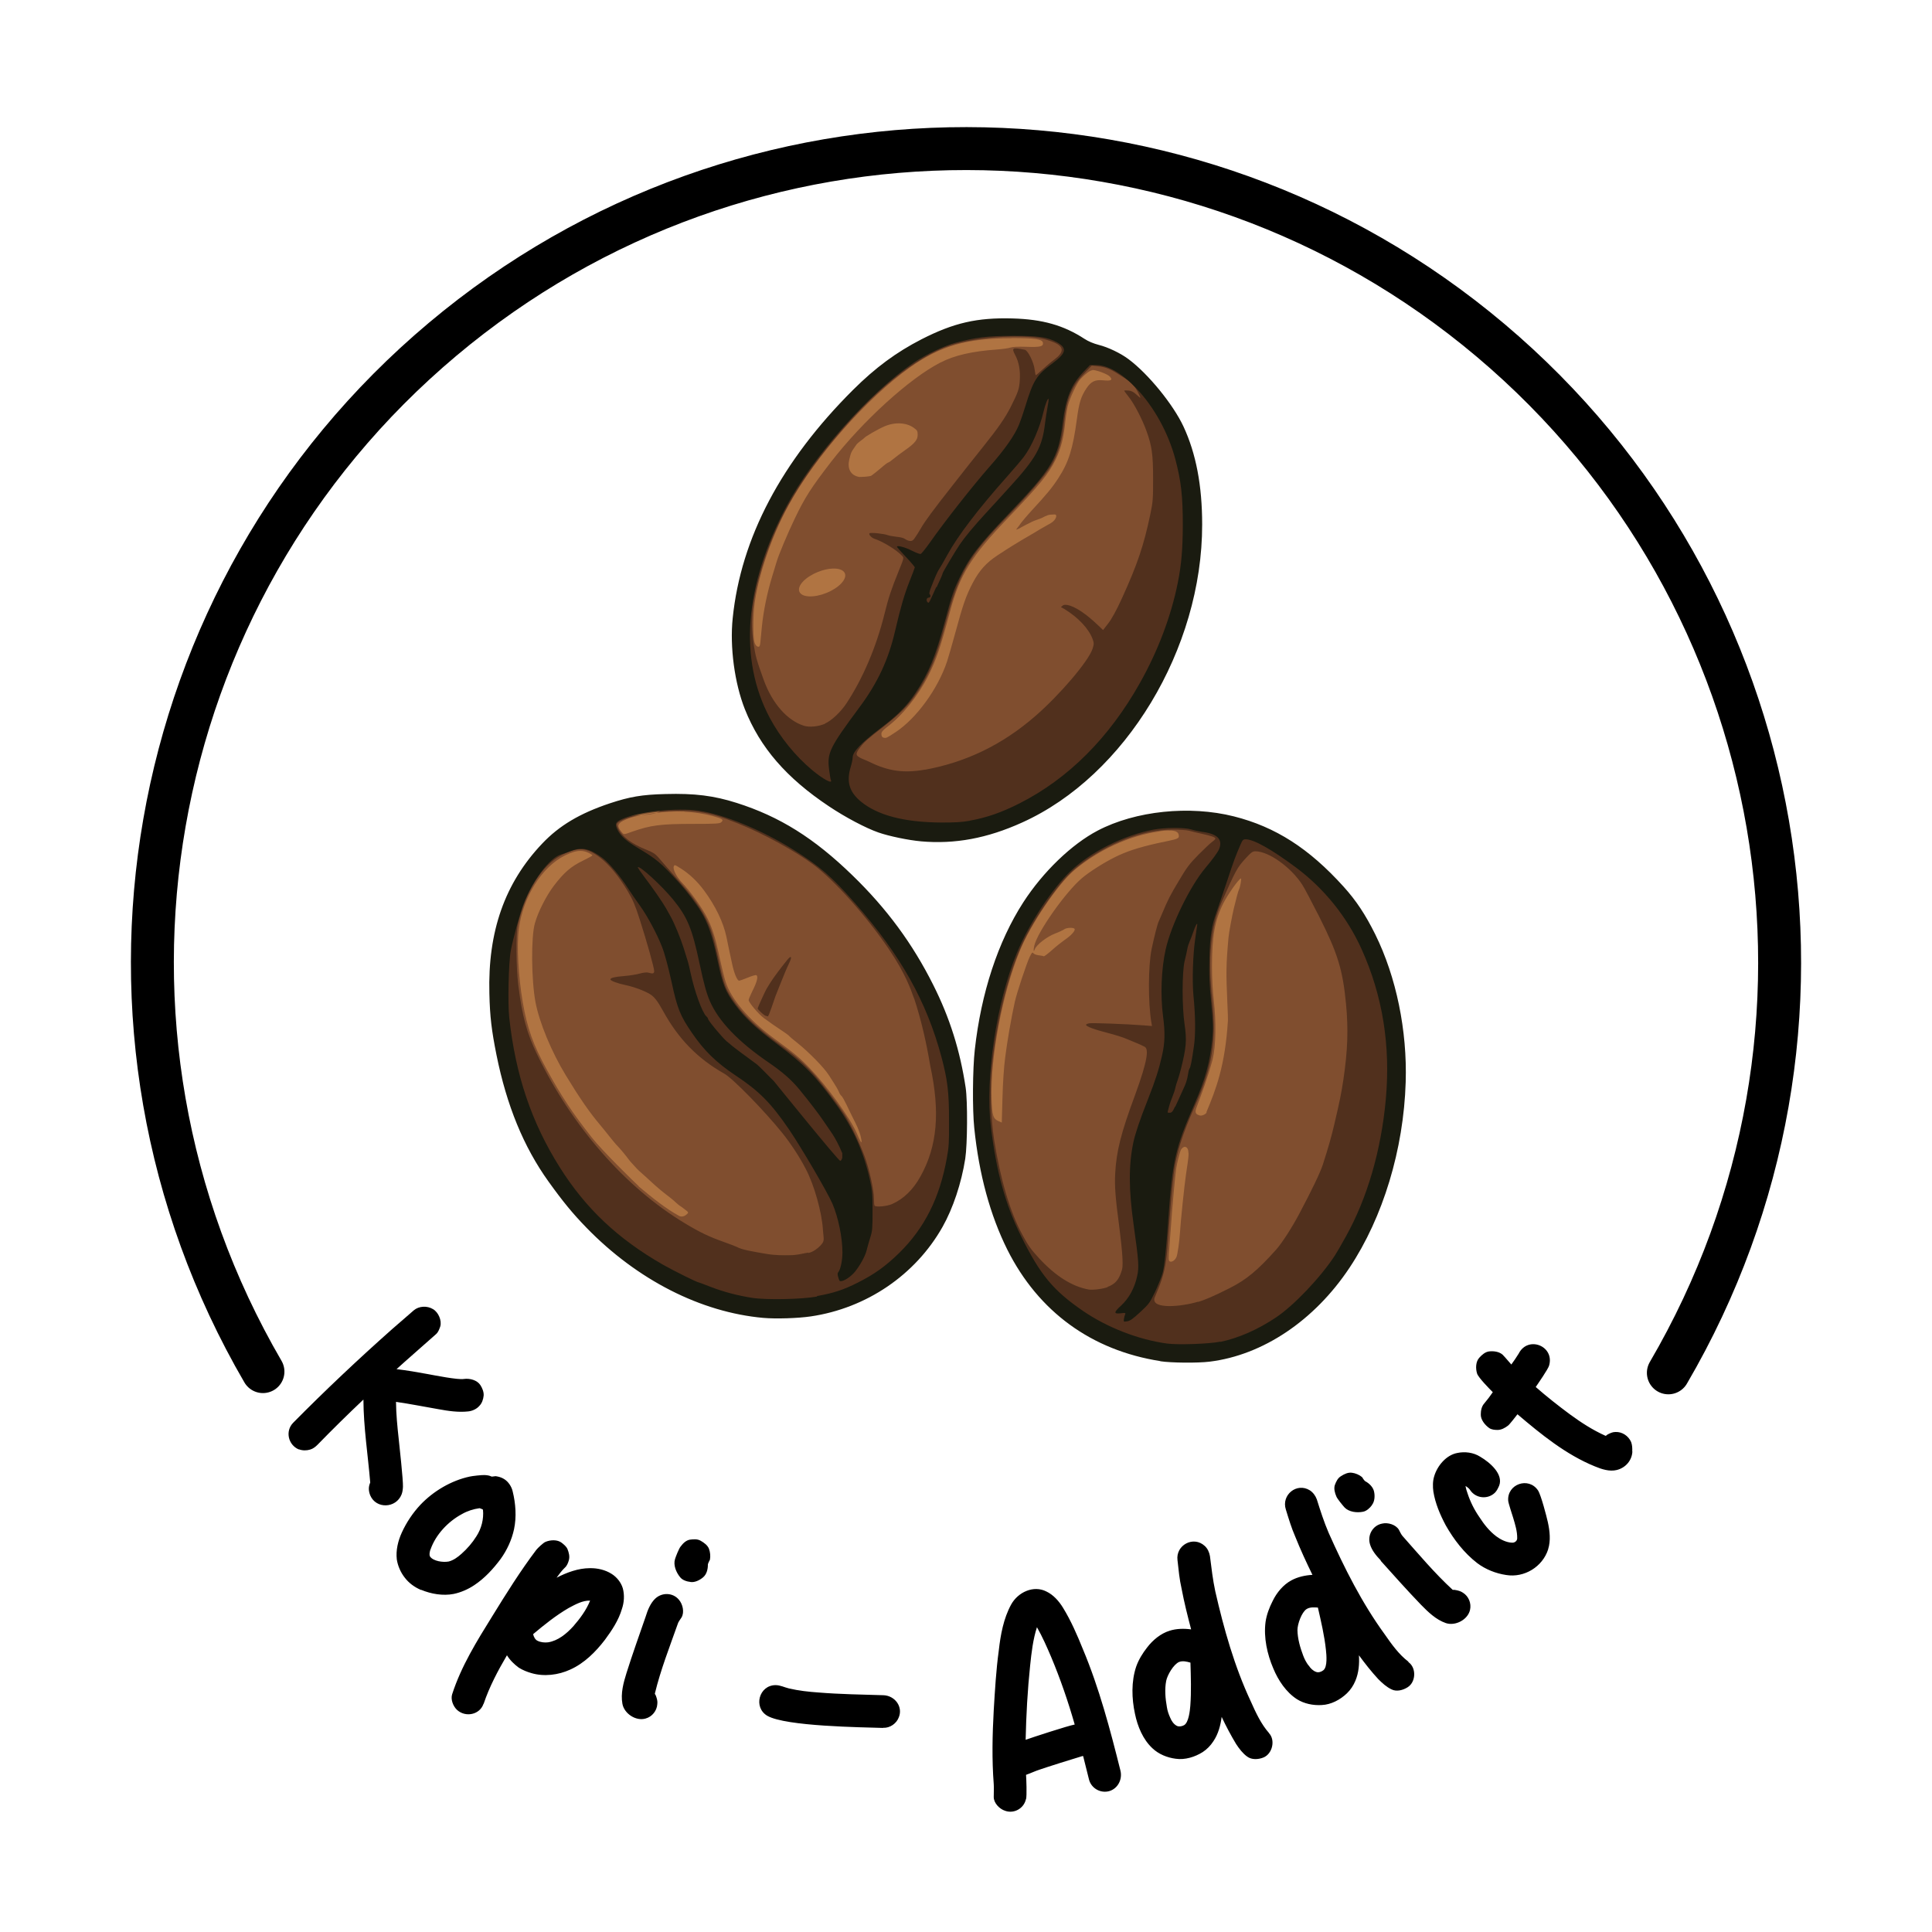
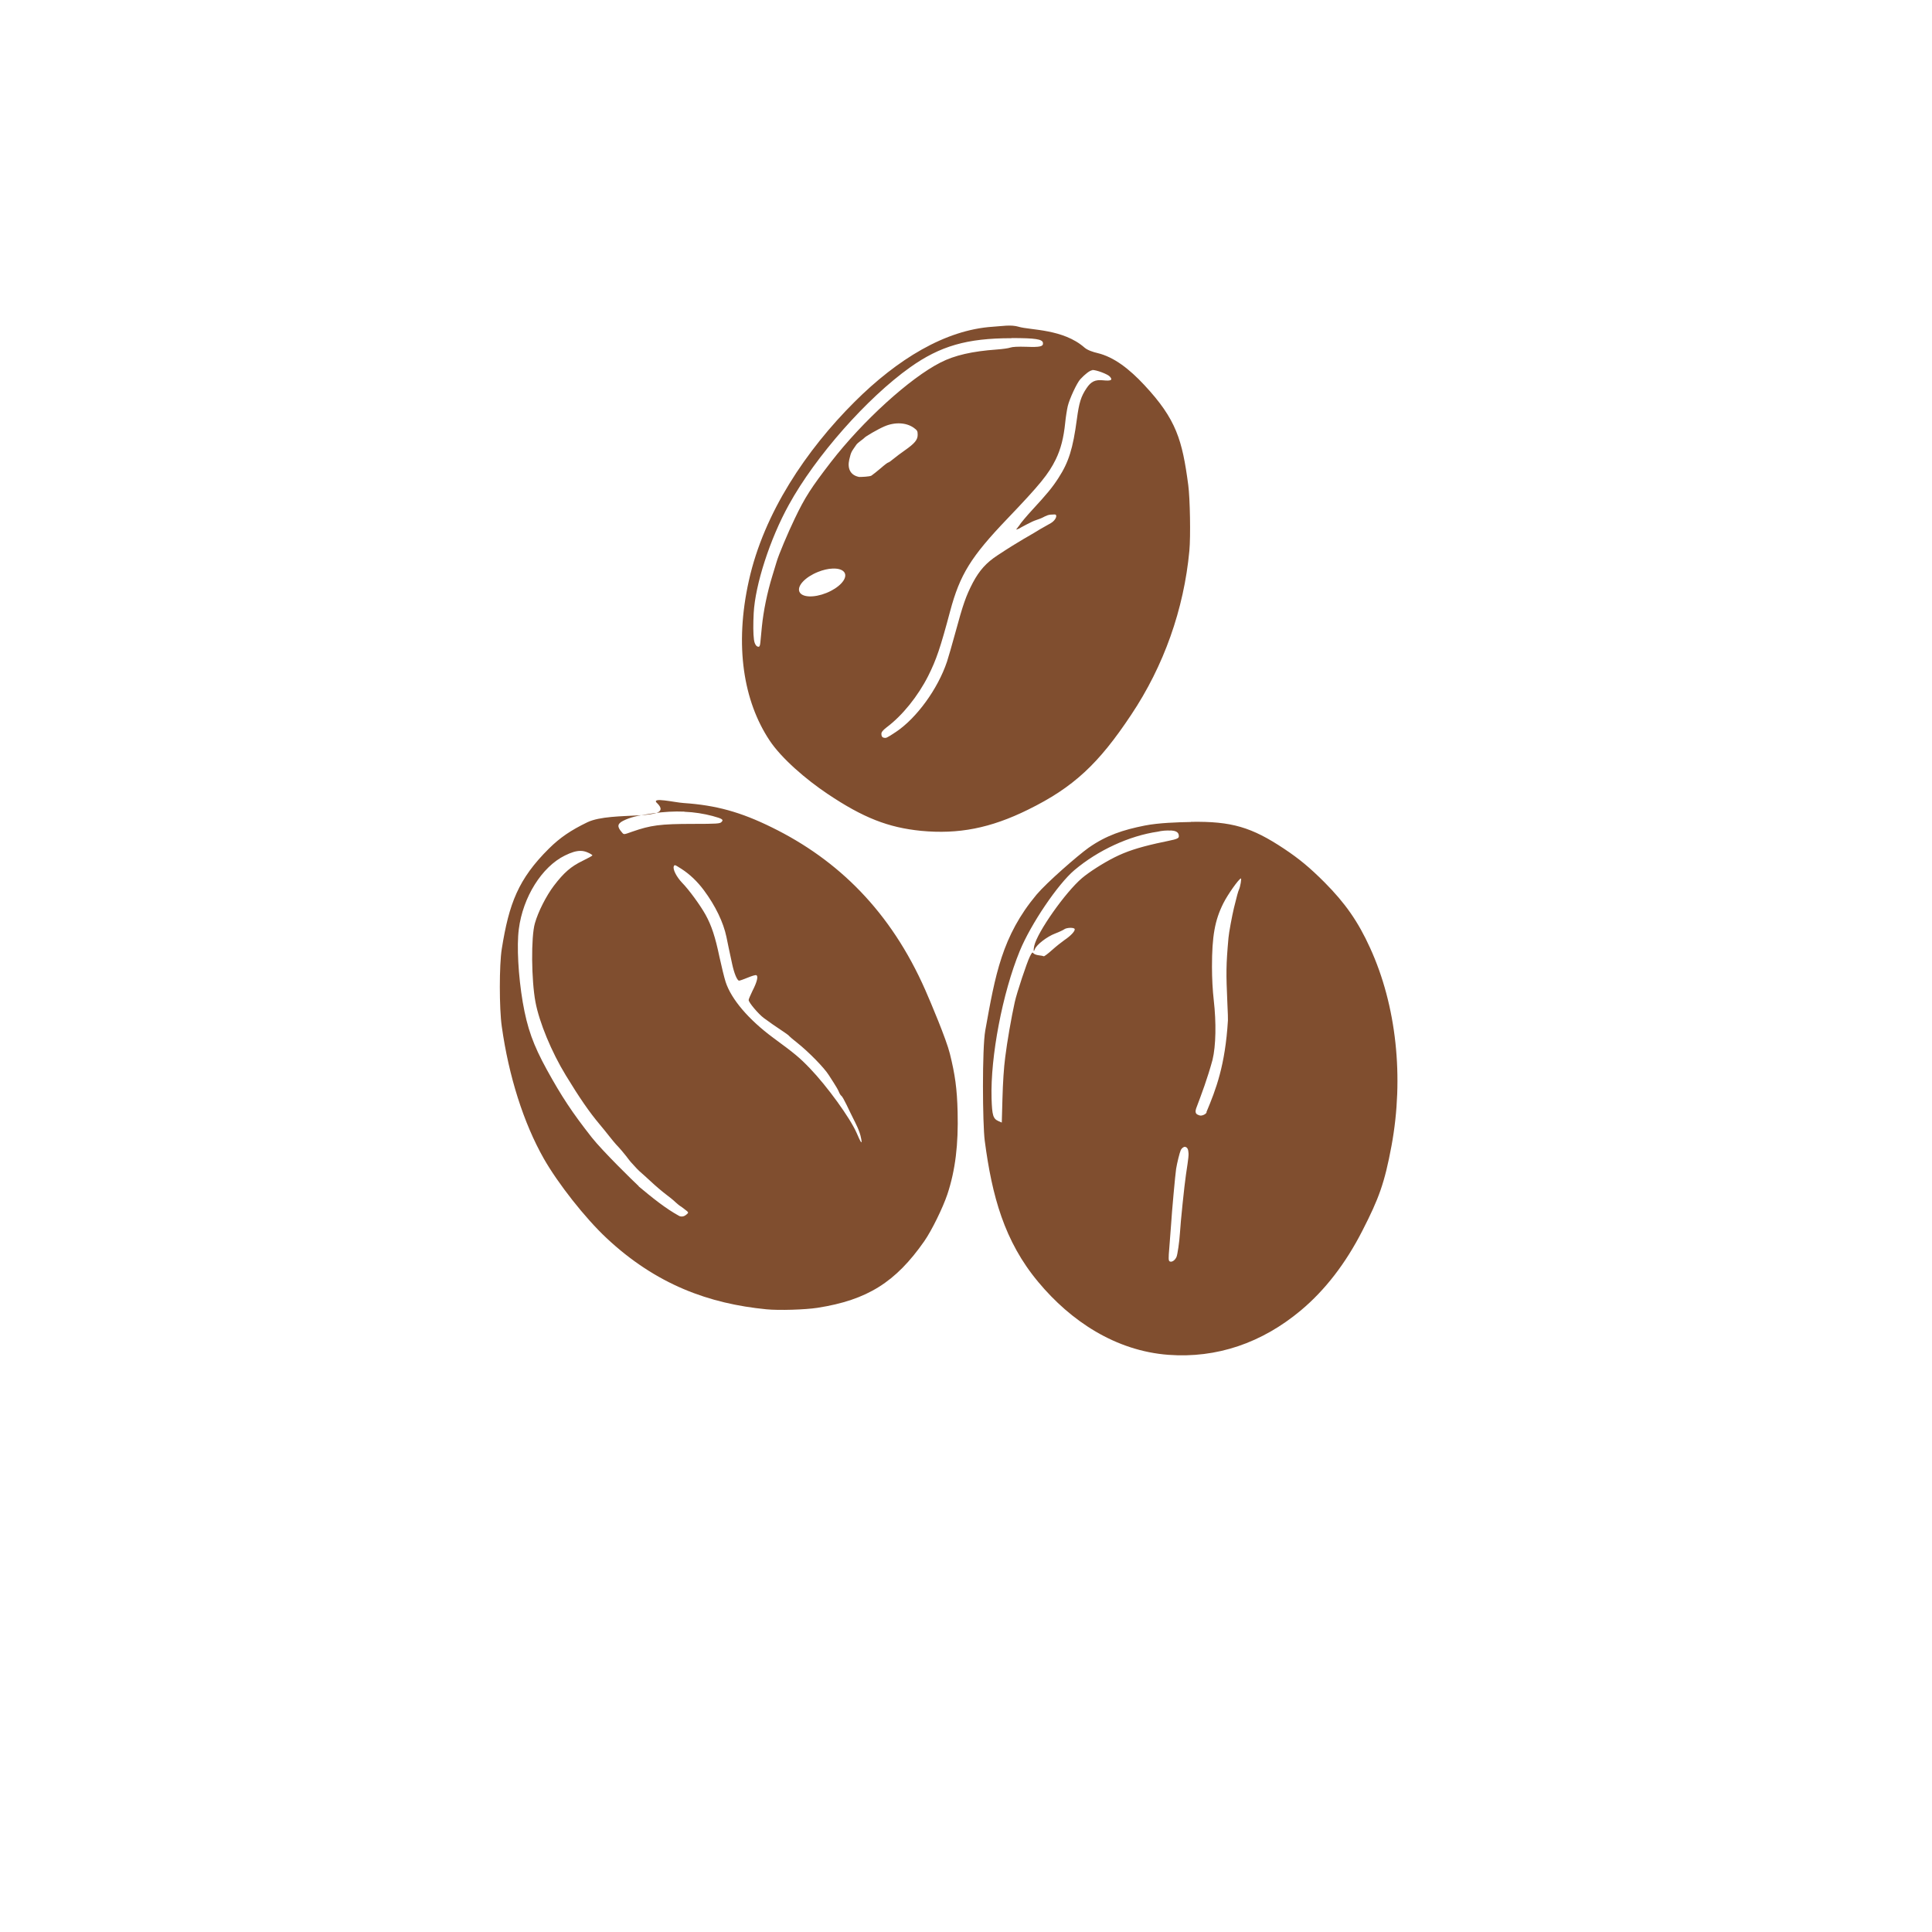
<svg xmlns="http://www.w3.org/2000/svg" id="kopi" viewBox="0 0 141.73 141.73">
  <defs>
    <style>
      .cls-1 {
        fill: #804e2f;
      }

      .cls-2 {
        fill: #1a1b10;
      }

      .cls-3 {
        fill: #24150d;
        isolation: isolate;
        opacity: .51;
      }

      .cls-4 {
        fill: none;
        stroke: #000;
        stroke-linecap: round;
        stroke-miterlimit: 11.34;
        stroke-width: 3.15px;
      }

      .cls-5 {
        fill: #b07442;
      }
    </style>
  </defs>
-   <path id="text32" d="M21.93,106.32c.26.1.56.1.82.02.21-.06.38-.19.54-.35,1.1-1.13,2.22-2.23,3.37-3.32.01,2.04.33,4.05.5,6.09-.14.31-.13.61,0,.94.43,1.01,1.89.96,2.3-.07.07-.18.09-.37.1-.56.02-.5-.26-3.01-.31-3.5-.1-.91-.19-1.81-.2-2.73,1.05.15,2.08.36,3.13.54.71.13,1.45.24,2.17.16.3-.03.62-.18.81-.4.2-.2.29-.48.32-.76.02-.27-.1-.55-.24-.77-.24-.37-.78-.51-1.21-.45-.42.08-2.22-.28-2.66-.36-.77-.14-1.5-.27-2.28-.36.35-.33,2.57-2.27,2.91-2.58.16-.15.23-.36.3-.56.12-.43-.14-1.03-.53-1.26-.44-.27-1.04-.23-1.41.08l-1.59,1.38c-2.5,2.22-4.93,4.51-7.27,6.88-.59.61-.36,1.62.42,1.95h0ZM30.9,116.63c.74.31,1.61.45,2.38.3.53-.11,1.06-.34,1.52-.65.74-.49,1.38-1.18,1.93-1.92.46-.64.81-1.39.98-2.18.19-.9.12-1.88-.1-2.77-.08-.36-.32-.72-.63-.91-.19-.12-.41-.18-.62-.21-.06,0-.25.04-.3.03-.15-.08-.32-.1-.49-.11-.17-.02-.95.07-1.11.11-1.36.29-2.67,1.07-3.62,2.07-.56.6-1.02,1.29-1.36,2.03-.28.61-.45,1.31-.37,1.98.07.46.28.95.58,1.33.31.41.73.71,1.2.91h0ZM31.59,113.65c.38-1.08,1.29-2.04,2.3-2.58.38-.22.84-.37,1.29-.43.03,0,.25.09.25.11.07.68-.11,1.38-.48,1.95-.3.48-.68.92-1.1,1.29-.27.24-.58.47-.93.56-.42.08-1.13-.02-1.37-.36-.08-.12-.02-.42.04-.55h0ZM35.48,124.99c.42-1.25,1.04-2.42,1.71-3.56.22.36.53.66.87.91.29.18.61.31.93.4.92.27,1.97.14,2.84-.26,1.03-.46,1.87-1.3,2.55-2.19.51-.69,1-1.43,1.24-2.25.17-.49.2-1.03.07-1.52-.13-.44-.45-.83-.82-1.06-.47-.3-1.05-.43-1.6-.42-.85,0-1.7.32-2.44.7.19-.26.38-.52.6-.73.16-.14.24-.34.3-.55.08-.28,0-.57-.1-.82-.09-.2-.26-.33-.42-.46-.32-.25-.83-.22-1.19-.07-.16.06-.58.46-.68.59-1.17,1.55-2.2,3.2-3.23,4.87-1.13,1.82-2.28,3.67-2.94,5.72-.12.37.06.87.36,1.15.63.57,1.67.35,1.94-.45h0ZM39.11,119.88c.82-.69,1.68-1.38,2.61-1.92.49-.26,1.02-.56,1.57-.54-.28.7-.75,1.33-1.24,1.89-.49.54-1.12,1.06-1.85,1.17-.25.03-.55,0-.78-.12-.16-.08-.27-.29-.31-.48h0ZM50.63,116.05c.32.06.69-.12.95-.34s.35-.59.35-.92c-.01-.07.12-.32.15-.37.05-.26.02-.56-.07-.8-.1-.26-.35-.44-.59-.58-.24-.15-.53-.13-.82-.09-.27.05-.49.26-.66.49-.12.12-.37.76-.42.93-.14.44.08.98.38,1.34.17.21.48.31.75.34h0ZM47.37,118.58c-.48,1.39-.97,2.75-1.41,4.15-.22.71-.44,1.49-.3,2.26.13.72.99,1.29,1.7,1.08.48-.13.83-.57.86-1.06.03-.21-.03-.41-.1-.6,0-.04-.08-.12-.08-.17.42-1.74,1.09-3.44,1.69-5.14,0-.06.22-.38.27-.45.22-.38.09-.97-.2-1.3-.44-.53-1.26-.55-1.76-.05-.33.33-.53.82-.67,1.28h0ZM64.78,126.75c.5.03.99-.31,1.16-.78.31-.78-.3-1.58-1.13-1.61-1.6-.05-3.18-.07-4.76-.2-.72-.05-1.46-.13-2.18-.3-.33-.08-.63-.24-.97-.24-1.22,0-1.66,1.63-.61,2.25,1.36.78,6.94.84,8.5.89h0ZM75.27,131.99c.07-.27.02-1.51,0-1.79.35-.12.67-.28,1.02-.39.39-.14,2.64-.85,3.03-.96.04,0,.11-.05.14-.02l.43,1.72c.17.65.86,1.03,1.5.84.62-.19.97-.87.8-1.52-.75-3-1.55-6.03-2.75-8.89-.42-1.04-.87-2.08-1.46-3.04-.3-.49-.71-.95-1.22-1.19-.94-.48-2.09.05-2.59.97-.55,1.01-.77,2.2-.9,3.36-.2,1.45-.28,2.91-.37,4.37-.1,1.8-.14,3.64,0,5.43.02.32,0,.62,0,.95,0,.44.42.88.84,1.01.65.23,1.37-.17,1.52-.85h0ZM75.24,127.63c.04-1.82.14-3.64.33-5.45.1-.96.21-1.91.5-2.81.4.7.72,1.43,1.04,2.18.68,1.62,1.25,3.28,1.73,4.96-.53.1-3.1.94-3.6,1.12ZM93.09,127.13c-.58-.66-.97-1.5-1.33-2.31-1.2-2.56-1.98-5.33-2.61-8.09-.18-.84-.28-1.71-.39-2.58-.05-.28-.17-.55-.38-.74-.83-.77-2.14-.06-2,1.04.08.71.14,1.4.3,2.09.19,1.01.44,2,.7,2.99-.52-.07-1.09-.06-1.58.1-.65.2-1.23.68-1.65,1.23-.33.42-.62.89-.8,1.4-.37,1.1-.33,2.35-.09,3.46.19.93.59,1.89,1.28,2.53.45.43,1.08.69,1.71.77.68.1,1.41-.13,1.98-.49.31-.2.58-.48.78-.79.36-.53.53-1.17.61-1.79.32.68.68,1.36,1.06,1.99.23.35.49.69.81.92.33.25.82.22,1.19.07.67-.27.9-1.29.4-1.8h0ZM85.85,126.02c-.12-.26-.21-.52-.25-.8-.11-.62-.17-1.29-.05-1.91.08-.42.54-1.22.95-1.39.26-.1.56-.03.83.05.03,1.04.07,2.11-.01,3.17-.03.37-.12,1.23-.46,1.42-.16.09-.4.13-.56.03-.21-.12-.36-.35-.45-.57h0ZM103.32,121.9c-.7-.53-1.24-1.29-1.74-2.01-1.66-2.28-2.96-4.86-4.11-7.44-.34-.79-.61-1.63-.87-2.46-.1-.27-.28-.51-.51-.66-.96-.6-2.11.34-1.76,1.41.21.68.41,1.35.69,1.99.38.95.81,1.88,1.26,2.8-.53.03-1.08.15-1.54.4-.6.32-1.08.9-1.38,1.52-.24.47-.44.99-.52,1.53-.15,1.15.12,2.37.57,3.42.36.87.94,1.74,1.73,2.25.52.33,1.19.47,1.82.43.69-.03,1.36-.39,1.85-.86.27-.26.48-.58.62-.92.25-.59.3-1.25.26-1.87.44.6.92,1.21,1.42,1.75.3.3.61.58.97.75.37.19.85.06,1.19-.16.61-.39.64-1.43.05-1.84h0ZM96,122.19c-.17-.23-.3-.47-.4-.74-.22-.58-.41-1.23-.42-1.87,0-.43.3-1.3.67-1.54.24-.15.54-.13.83-.11.23,1.01.48,2.06.59,3.11.04.37.12,1.23-.18,1.48-.14.12-.37.2-.54.13-.23-.08-.42-.27-.55-.48h0ZM100.64,110.41c.21-.26.23-.67.16-.99-.07-.32-.34-.59-.63-.75-.07-.02-.22-.26-.25-.31-.2-.17-.49-.29-.74-.32-.28-.04-.56.09-.79.24-.25.14-.37.4-.47.67-.08.26,0,.56.11.82.05.16.49.69.61.82.32.33.9.4,1.35.31.26-.05.5-.27.66-.49ZM101.28,114.49c.98,1.09,1.94,2.17,2.96,3.23.52.53,1.1,1.1,1.83,1.35.7.23,1.61-.25,1.77-.97.11-.48-.1-1-.52-1.26-.17-.12-.38-.17-.57-.2-.04-.02-.14,0-.18-.01-1.32-1.21-2.49-2.61-3.69-3.96-.05-.04-.23-.38-.26-.45-.23-.38-.81-.55-1.23-.45-.68.13-1.09.84-.89,1.51.13.45.46.85.8,1.2h0ZM113.57,113.65c.2-.63.12-1.34-.02-1.98-.09-.41-.5-1.99-.72-2.33-.69-1.03-2.28-.47-2.19.75.01.18.31,1.07.36,1.24.15.5.31,1.01.3,1.52,0,.2-.2.34-.39.32-.41-.02-.83-.23-1.15-.47-.5-.38-.89-.87-1.23-1.4-.37-.53-.67-1.13-.87-1.74-.07-.19-.12-.36-.15-.55.14.09.25.17.33.29.41.63,1.3.72,1.83.2.14-.14.23-.34.31-.52.31-.83-.65-1.68-1.4-2.12-.49-.31-1.12-.39-1.68-.27-.8.15-1.46.93-1.69,1.71-.11.35-.11.75-.06,1.12.14.87.49,1.69.91,2.48.59,1.04,1.35,2.03,2.31,2.77.61.46,1.37.76,2.12.87,1.33.22,2.67-.6,3.08-1.88h0ZM119.74,106.48c.01-.24,0-.47-.08-.69-.2-.46-.67-.77-1.17-.74-.2,0-.4.1-.57.19-.04.02-.1.1-.14.09-.94-.42-1.8-.98-2.62-1.58-.85-.63-1.7-1.3-2.5-2,.17-.25.9-1.3.98-1.57.42-1.44-1.55-2.22-2.23-.88-.06.11-.45.69-.54.8-.22-.24-.42-.5-.65-.73-.26-.22-.65-.27-.99-.23-.28.04-.51.24-.7.45-.28.29-.29.81-.17,1.18.1.3.92,1.13,1.15,1.36-.19.28-.41.57-.63.83-.19.21-.25.52-.25.79-.02.39.3.79.63,1.02.17.11.4.13.6.13.27,0,.54-.14.77-.32.13-.1.58-.69.69-.83,1.74,1.48,3.56,2.96,5.67,3.82.5.21,1.08.4,1.61.27.65-.16,1.12-.7,1.15-1.36h0Z" />
-   <path id="path17-1" class="cls-4" d="M19.29,100.62c-14.61-25.09-9.05-57.05,13.18-75.73,22.23-18.68,54.67-18.65,76.87.07,22.2,18.72,27.7,50.69,13.05,75.75" />
  <g id="g24">
-     <path id="path27" class="cls-5" d="M86.55,99.4c-2.63-.21-5.49-1.26-7.67-2.82-.73-.52-1.87-1.6-2.5-2.36-1.17-1.4-2.36-3.54-3.07-5.51-.63-1.75-1.25-4.43-1.5-6.67-.14-1.28.23-4.76.46-6.09.94-5.38,3.49-9.96,5.88-12.53,1.95-2.1,4.07-3.26,7.09-3.26,3.52,0,7.33.21,10.61,3.02,1.99,1.71,3.29,3.36,4.34,5.49,1.06,2.15,1.7,4.37,2.09,7.22.2,1.46.18,4.77-.04,6.35-.58,4.14-1.92,7.91-3.87,10.89-3.27,4.98-6.65,6.66-11.82,6.25ZM55.2,96.12c-4.49-.39-8.74-3.62-12.49-7.06-.84-.77-2.02-2.58-2.6-3.51-1.62-2.58-2.9-6.41-3.43-10.25-.16-1.17-.22-3.77-.11-4.86.24-2.42.66-3.96,1.74-5.62.88-1.36,2.01-2.63,3.02-3.39.77-.58,2.5-1.45,3.67-1.85,3.1-1.05,5.46-1.31,8.65-.23,3.04,1.04,5.51,2.63,8.27,5.33,4.45,4.36,7.33,9.71,8.19,15.19.16,1.03.23,3.26.12,4.33-.12,1.12-.32,2.53-.63,3.47-.35,1.05-1.02,2.04-1.63,2.89-.61.85-1.95,2.22-2.82,2.86-2.82,2.09-5.56,3.04-9.93,2.67ZM67.59,60.95c-2.16-.21-4.07-.64-6.13-2.25-3.65-2.85-5.76-4.2-6.91-8.92-.28-1.14-.53-3.65-.35-4.83.41-2.6,1.4-5.47,2.68-7.81,1.34-2.45,2.82-4.47,5.08-6.92,2.1-2.28,4.01-3.76,6.33-4.9,2.31-1.14,4.49-1.59,6.93-1.42,1.91.13,2.42.79,3.83,1.71.21.14.6.3.88.37,1.22.29,2.19.38,3.37,1.6,2.37,2.45,3.48,4.71,3.95,8.05.09.66.13,1.39.13,2.99,0,2.15-.03,2.53-.34,4.23-.7,3.88-2.13,7.25-4.49,10.39-2.3,3.06-3.83,4.6-6.82,6.08-2.85,1.4-5.35,1.9-8.16,1.63Z" />
    <path id="path26" class="cls-1" d="M74.73,23.97c-.58-.17-1.24-.04-1.91,0-3.48.23-6.99,2.38-10.13,5.51-3.53,3.52-6.65,8.14-7.75,13.1-1.08,4.82-.38,8.88,1.51,11.73.87,1.32,2.69,2.88,4.26,3.93,2.61,1.75,4.45,2.47,6.86,2.71,2.74.26,5.08-.19,7.84-1.55,3.36-1.65,5.19-3.38,7.57-6.96,2.4-3.59,3.87-7.75,4.27-12.03.1-1.04.05-3.85-.08-4.82-.44-3.31-.87-4.82-3.22-7.34-1.11-1.19-2.23-2.06-3.44-2.35-.3-.07-.72-.2-.95-.4-1.57-1.38-3.96-1.27-4.84-1.53ZM74.21,24.8c1.73,0,2.26.08,2.3.35.04.27-.21.33-1.22.29-.61-.02-1.01,0-1.18.06-.14.05-.58.11-.99.14-1.8.13-3.08.42-4.12.95-2.25,1.14-5.71,4.29-8.04,7.3-1.45,1.88-1.91,2.59-2.66,4.16-.51,1.06-1.18,2.65-1.33,3.17-.04.14-.18.6-.31,1.02-.38,1.24-.65,2.55-.77,3.74-.12,1.15-.1,1.39-.21,1.46-.24.05-.35-.33-.37-.51-.06-.44-.06-1.16-.02-1.95.11-2.08,1.19-5.44,2.58-7.95,1.95-3.55,5.73-7.83,8.89-10.08,2.21-1.57,4.18-2.14,7.43-2.14ZM80.13,27.14c.31,0,1.12.3,1.29.49.23.25.08.33-.49.27-.59-.06-.89.08-1.23.59-.4.6-.54,1.05-.7,2.25-.29,2.18-.6,3.16-1.35,4.32-.45.7-.84,1.17-1.91,2.33-.44.48-.88,1-.97,1.16l-.23.3c.13-.02.26-.09.42-.19.17-.1.58-.3.78-.4.16-.08.54-.19.7-.27.36-.18.44-.25.93-.25.23,0,.11.4-.27.63-.53.31-.66.36-1.04.6-.46.29-1.22.67-2.87,1.76-.83.54-1.34,1.11-1.82,2.01-.52,1-.72,1.59-1.3,3.72-.23.84-.5,1.78-.6,2.08-.67,2-2.23,4.14-3.74,5.15-.71.48-.74.44-.81.44-.18-.01-.27-.08-.26-.33,0-.06.06-.2.39-.45,1.15-.86,2.29-2.28,3.04-3.76.6-1.2.89-2.05,1.61-4.75.72-2.69,1.52-3.99,4.2-6.79,2.39-2.5,3.02-3.27,3.55-4.35.37-.76.58-1.59.69-2.67.04-.42.13-.98.19-1.24.13-.54.67-1.7.92-1.97.36-.39.72-.66.89-.66h0ZM66.05,31.06c.37.02.71.13.98.32.26.19.29.24.29.52,0,.37-.22.63-.96,1.15-.26.18-.62.45-.8.6-.18.15-.36.28-.4.28-.04,0-.28.18-.54.41-.26.22-.57.47-.69.55-.13.08-.72.1-.9.1-.64-.12-.88-.61-.73-1.27.14-.61.17-.58.53-1.11.1-.14.54-.43.57-.48.06-.1,1.05-.67,1.48-.85.39-.17.8-.24,1.17-.22ZM61.08,41.71c.47-.02.8.11.9.35.17.43-.44,1.07-1.36,1.44-.92.37-1.81.33-1.98-.1-.17-.43.44-1.07,1.36-1.44.37-.15.75-.24,1.08-.25ZM48.21,58.92c1.38,1.38-3.32.54-5.12,1.4-1.22.59-2.01,1.13-2.81,1.92-2.26,2.24-2.94,4.04-3.47,7.37-.19,1.17-.19,4.38,0,5.69.51,3.65,1.6,7.08,3.08,9.69,1.05,1.84,3.03,4.36,4.6,5.83,3.66,3.43,7.54,4.82,11.74,5.23.9.09,2.84.03,3.74-.11,3.66-.57,5.74-1.89,7.83-4.88.55-.79,1.36-2.44,1.7-3.45.59-1.78.81-3.67.75-6.03-.04-1.72-.19-2.76-.57-4.29-.26-1.05-1.39-3.73-1.8-4.66-2.53-5.75-6.38-9.54-11.25-11.93-2.29-1.13-4.1-1.63-6.47-1.79-.67-.04-2.43-.47-1.97,0ZM87.37,60.3c-.99.02-2.36.06-3.38.26-1.61.32-2.83.72-4.13,1.63-.81.58-3.06,2.54-3.82,3.44-2.54,3.04-3.03,5.9-3.76,9.96-.24,1.33-.2,6.86-.04,8.09.53,4.04,1.43,7.38,3.93,10.37,2.37,2.85,5.66,5.05,9.55,5.34,3.53.26,6.84-.86,9.71-3.26,1.78-1.49,3.29-3.45,4.51-5.84,1.21-2.36,1.63-3.49,2.14-6.23.93-5.03.36-10.3-1.57-14.52-.88-1.94-1.83-3.29-3.34-4.81-1.08-1.08-1.85-1.72-2.96-2.46-2.39-1.59-3.86-2.03-6.85-1.98ZM50.21,59.55c.73.03,1.41.14,2.06.31.73.2.84.27.65.45-.11.11-.33.13-2.08.13-2.42,0-3.11.1-4.46.57-.64.23-.61.22-.75.06-.37-.42-.35-.63.07-.85.52-.26,1.03-.39,2.17-.55.83-.12,1.6-.16,2.33-.13ZM85.87,60.92c.29.02.62.07.61.43,0,.23-.42.25-1.63.52-1.36.31-2.22.59-3.08,1.02-.84.42-1.87,1.08-2.4,1.53-1.21,1.03-3.27,3.95-3.5,4.97-.07.34-.05.5.04.25.12-.33.89-.93,1.5-1.16.29-.11.58-.25.65-.3.17-.14.75-.16.78-.02.03.15-.29.49-.75.8-.2.14-.62.47-.92.74s-.57.47-.6.45-.18-.05-.36-.07-.36-.09-.4-.15c-.07-.1-.11-.06-.26.24-.22.44-.96,2.66-1.11,3.35-.25,1.13-.56,2.91-.7,4.05-.1.75-.17,1.88-.2,2.99l-.05,1.79-.23-.1c-.41-.18-.48-.41-.52-1.68-.09-3.04.8-7.72,2.07-10.81.81-1.97,2.79-4.9,4.01-5.93,1.73-1.46,4.03-2.52,6.12-2.82.27-.07.66-.1.93-.08ZM46.86,87.02c-.41-.38-2.65-2.57-3.45-3.58-1.44-1.83-2.22-3.02-3.29-4.96-1.01-1.84-1.44-3.05-1.77-4.95-.33-1.94-.45-4.14-.29-5.37.3-2.35,1.69-4.57,3.38-5.4.47-.23.82-.34,1.14-.34.19,0,.36.04.54.12.19.08.34.18.34.21,0,.03-.33.21-.72.4-.85.41-1.37.86-2.11,1.83-.56.74-1.15,1.9-1.39,2.75-.29,1-.26,4.16.04,5.77.28,1.5,1.18,3.67,2.23,5.39,1.01,1.66,1.73,2.7,2.47,3.58.22.26.55.67.73.9.18.23.4.49.48.58.65.68.97,1.18,1.08,1.29.16.16.41.47.63.67.23.21.44.38.81.73s.88.78,1.12.96c.24.18.57.44.72.59.16.14.3.26.31.26s.18.11.35.25c.32.24.32.25.17.38-.12.11-.31.22-.54.13-1.01-.55-1.97-1.33-2.99-2.18ZM49.5,63.47c.07,0,.19.08.49.27.62.4,1.17.93,1.64,1.56.85,1.14,1.44,2.37,1.66,3.43.11.55.19.92.42,1.99.15.7.37,1.22.51,1.22.06,0,.34-.1.63-.22.29-.12.57-.21.63-.18.16.06.06.49-.28,1.15-.15.31-.28.61-.28.67,0,.18.71,1.02,1.11,1.32.36.27.85.61,1.54,1.07.16.11.31.22.33.26.03.04.28.25.56.47.88.7,2.01,1.86,2.34,2.39.04.07.2.32.36.56s.33.54.38.67.13.25.17.28c.15.09.6,1.13.89,1.69.13.26.49.93.57,1.45.04.17.04.28.02.28-.05.01-.26-.48-.35-.69-.48-1.1-2.17-3.43-3.43-4.74-.77-.8-1.1-1.07-2.69-2.24-1.8-1.33-3.08-2.83-3.49-4.1-.1-.31-.3-1.13-.45-1.82-.31-1.48-.58-2.31-1.03-3.12-.38-.68-1.2-1.81-1.71-2.33-.42-.44-.7-1-.61-1.21.02-.05.04-.08.08-.08ZM88.52,81.6c-.06.15-.38.29-.54.22-.1-.05-.38-.07-.23-.51.41-1.09.82-2.17,1.2-3.56.25-1.04.28-2.72.09-4.38-.08-.69-.13-1.59-.13-2.45,0-2.25.21-3.41.83-4.65.32-.64,1.11-1.76,1.29-1.83,0,0,0,0,0,0h0c.06,0-.04.61-.14.82-.06.13-.16.48-.37,1.35-.14.59-.37,1.82-.4,2.19-.18,2.03-.18,2.55-.08,4.82.03.62.05,1.17.04,1.23-.2,3.32-.88,5.07-1.58,6.74ZM86.89,84.13c.3,0,.28.36.3.49,0,.17.02.18-.19,1.56-.11.73-.4,3.51-.44,4.27-.04.65-.18,1.59-.25,1.75-.12.28-.37.42-.51.33-.08-.05-.09-.22-.02-1,.04-.52.1-1.28.13-1.7.05-.88.31-3.71.37-4.09.07-.43.25-1.16.34-1.37.06-.13.2-.23.28-.24h0Z" />
-     <path id="path25" class="cls-3" d="M86.11,99.37c-.1-.02-.48-.07-.84-.11-2.49-.31-5.27-1.5-7.26-3.11-3.61-2.92-5.48-6.85-6.04-13.27-.12-1.42-.05-4.7.14-6.1.33-2.45.82-4.36,1.62-6.42,1.43-3.65,3.05-5.66,5.35-7.7,1.49-1.32,3.6-2.14,5.78-2.38,1.06-.12,3.23-.1,4.13.04,3.37.5,6.17,2.04,8.93,4.92,1.76,1.84,2.55,3.4,3.43,6.04.95,2.85,1.4,6.26,1.21,9.16-.33,4.85-1.91,8.8-4.26,12.37-2.47,3.76-5.09,5.79-8.91,6.43-.61.1-2.93.19-3.28.13ZM87.89,95.51c.49-.15,1.08-.39,2.31-1.01,1.23-.62,2.05-1.3,3.41-2.82.43-.48,1.17-1.63,1.7-2.63.96-1.81,1.54-3.03,1.73-3.61.4-1.24.64-2.08.85-2.99.39-1.65.52-2.31.66-3.25.32-2.15.37-3.72.19-5.59-.24-2.47-.61-3.69-1.97-6.38-.53-1.04-1.08-2.09-1.23-2.32-.84-1.3-2.47-2.46-3.45-2.46-.2,0-.31.08-.74.55-.59.65-.69.83-1.73,3.17-.81,1.82-1.02,4.04-.69,7.24.31,2.97,0,4.87-1.25,7.68-.93,2.1-1.36,3.43-1.56,4.9-.1.71-.25,2.44-.48,5.57-.1,1.29-.3,2.07-.66,2.96l-.28.68c-.28.9,2.07.64,3.19.29ZM81.24,94.41c.51-.19.77-.45.97-.97.15-.39.16-.53.13-1.2-.02-.42-.12-1.39-.22-2.15-.3-2.26-.36-3.07-.31-4.01.09-1.64.42-2.95,1.45-5.73.96-2.62,1.01-3.4.71-3.56-.35-.19-.76-.33-1.21-.53-.28-.13-.94-.34-1.48-.48-1.02-.26-1.61-.48-1.61-.6,0-.04.11-.09.24-.11.23-.04,2.68.05,3.99.15l.61.05-.05-.28c-.24-1.44-.23-4.15.02-5.36.19-.91.44-1.88.52-2.03.03-.07.15-.33.26-.6.43-1.02.58-1.32,1.23-2.4.58-.98.77-1.23,1.43-1.9.42-.42.87-.85,1-.94s.24-.2.24-.24c0-.1-.3-.2-1.02-.36-.34-.07-.75-.17-.91-.22-.16-.04-.69-.08-1.18-.08-2.17,0-4.76.98-6.85,2.6-.72.56-1.18,1.05-1.98,2.13-.83,1.12-1.64,2.43-2.14,3.48-1.07,2.25-1.91,5.53-2.3,9.05-.17,1.57-.11,3.86.15,5.51.46,2.89,1.17,5.29,2.06,6.93.44.82.64,1.1,1.24,1.75,1.21,1.31,2.42,2.07,3.64,2.29.29.05,1.03-.04,1.4-.18ZM54.87,95.97c-3.14-.36-6.01-1.77-8.96-4-1.38-1.04-3.14-2.73-4.17-3.99-.77-.95-2.05-2.78-2.52-3.61-1.52-2.68-2.16-4.91-2.61-8.58-.14-1.18-.16-3.81-.04-4.83.45-3.6,1.23-6.4,3.62-8.69,1.74-1.67,4.69-2.89,7.69-3.21,1-.11,2.93-.05,4,.12,3.01.47,6.13,1.92,8.83,4.12,1.16.95,2.98,2.75,3.91,3.92,3.56,4.47,5.21,9.15,5.58,14.02.29,3.82-.32,6.26-2.19,9.05-.66.99-2.11,2.49-3.07,3.17-1.94,1.37-3.99,2.19-6.26,2.49-.9.12-2.9.13-3.82.03ZM59.29,91.92c.36-.07.7-.34.88-.53.36-.38.25-.43.2-1.17-.08-1.3-.64-3.29-1.26-4.47-.48-.92-1.08-1.83-1.7-2.61-1.3-1.62-3.65-4.03-4.28-4.38-1.95-1.1-3.36-2.54-4.49-4.6-.42-.76-.65-1.05-.99-1.25-.43-.25-1.16-.52-1.78-.65-.57-.12-1.09-.31-1.09-.41,0-.12.31-.19,1.02-.25.38-.03.89-.11,1.13-.18.25-.07.52-.1.62-.07.35.1.44.08.44-.12,0-.23-.55-2.2-1.07-3.81-.33-1.03-.49-1.4-.88-2.06-.65-1.08-1.34-1.92-2-2.43-1.02-.78-1.61-.82-2.84-.2-1.44.73-2.67,2.7-3.22,5.14-.14.63-.12,3.09.04,4.38.28,2.27.63,3.56,1.39,5.12,2.54,5.26,6.47,9.74,10.8,12.35,1.14.69,1.82,1.01,2.89,1.39.42.15.84.31.92.35.45.24,1.16.34,2.17.52.71.12,1.29.11,1.79.1.43,0,.84-.1,1.3-.19ZM67.06,73.26c-.26-.73-.65-1.85-1.84-3.61-1.61-2.39-3.96-5.02-5.52-6.2-1.35-1.01-3.67-2.28-5.51-3.02-1.35-.54-1.92-.71-2.84-.86-1.77-.27-4.61.04-5.78.63-.36.18-.38.23-.22.59.25.56,1,1.12,2.03,1.53.49.19.68.31.89.55.86.99,1.36,1.57,1.75,2.01,1.05,1.19,1.75,2.27,2.13,3.33.13.34.36,1.24.52,2,.36,1.71.5,2.16.83,2.71.81,1.35,1.83,2.35,3.94,3.88.89.65,1.53,1.21,2.22,1.96.58.64,1.76,2.18,2.3,3.01.42.65,1.09,2.05,1.46,3.04.34.92.69,2.48.69,3.11,0,.26.02.5.05.53.12.12.91.04,1.28-.12h0c.85-.38,1.55-1.06,2.08-2.02,1.24-2.22,1.46-4.73.72-8.14-.28-1.67-.65-3.32-1.18-4.93ZM56.16,74.52c-.13-.05-.58-.47-.58-.54,0-.06.55-1.27.66-1.45.04-.06.16-.26.27-.44.2-.33.86-1.21,1.25-1.68.3-.36.36-.23.12.27-.2.42-.36.81-.76,1.81-.22.54-.25.62-.55,1.51-.11.31-.21.56-.24.56-.03,0-.1-.02-.16-.05ZM66.7,60.67c-1.66-.25-2.94-.69-4.4-1.5-2.91-1.62-4.35-2.29-5.78-4.5-2.45-3.77-2.79-8.8-.95-14.1,1.39-4.02,3.95-7.91,7.58-11.55,1.78-1.78,2.33-2.63,4.31-3.63,2.19-1.11,4.25-1.56,6.66-1.46,2.05.08,3.66.55,5.18,1.51.29.18.68.35,1.03.44.7.18,1.72.68,2.35,1.16.6.46,1.87,1.77,2.45,2.53,1.84,2.41,2.09,4.16,2.31,7.78.25,4.04.06,7.01-1.81,10.93-1.91,3.99-4.92,7.57-8.19,9.72-1.93,1.27-4.25,2.23-6.35,2.62-.87.16-3.45.2-4.38.06ZM67.84,56.47c3.03-.55,5.69-1.84,8.1-3.93,1.82-1.58,3.92-4.05,4.21-4.95.11-.36.11-.4,0-.72-.29-.76-1.05-1.57-2.06-2.19-.35-.21-.29-.09-.15-.24.17-.18.8-.05,1.75.68.37.29.71.6.93.81l.3.29.14-.18c.08-.1.17-.22.21-.27.25-.3.65-1.03,1.03-1.87,1.15-2.52,1.61-3.9,2.09-6.19.19-.91.2-1.11.2-2.59,0-1.78-.09-2.41-.48-3.49-.31-.87-.92-2.04-1.32-2.53-.19-.23-.33-.44-.32-.45.01-.01.16-.01.32,0,.2.02.37.1.56.28.15.14.28.25.3.25s-.02-.1-.08-.22c-.38-.83-.75-1.03-1.48-1.48-.61-.4-1-.56-1.56-.61l-.44-.05-.56.58c-.9.92-1.29,1.87-1.47,3.6-.14,1.33-.44,2.32-.96,3.18-.4.67-1.67,2.14-3.12,3.63-2.98,3.06-3.63,4.18-4.67,8.11-.59,2.23-1.12,3.5-2.01,4.85-.65.98-1.24,1.56-2.44,2.5-1.31,1.02-1.45,1.15-1.77,1.57-.4.52-.27.59.05.77.1.06.35.14.66.29,1.38.68,2.52.83,4.05.56h0ZM60.52,53.08c.48-.21,1.17-.86,1.58-1.49,1.2-1.82,2.18-4.12,2.78-6.53.3-1.22.5-1.82,1.06-3.2.37-.91.38-.94.24-1.08-.38-.42-1.42-1.06-2.04-1.26-.21-.07-.44-.32-.35-.4.08-.07,1.06.03,1.34.14.1.04.4.09.66.12.57.06.6.18.74.24.33.14.43.04.54-.1.12-.16.34-.51.49-.77.26-.47.9-1.34,2.35-3.18.4-.51.88-1.12,1.06-1.35.18-.23.69-.87,1.13-1.42,1.12-1.4,1.62-2.12,2.02-2.9.57-1.13.65-1.36.69-1.99.05-.73-.06-1.34-.34-1.87-.28-.53-.2-.57.71-.38.23.05.66.92.72,1.45.03.22.06.41.09.41s.24-.19.49-.42c.25-.23.64-.56.87-.73.71-.53.71-.91.02-1.23-.22-.1-.62-.23-.89-.29-1.62-.35-4.91-.11-6.74.48-2.54.83-5.7,3.4-8.74,7.12-2.57,3.14-4.1,5.89-5.11,9.19-.69,2.25-.87,3.87-.61,5.58.14.91.22,1.21.76,2.7.62,1.69,1.71,2.93,2.93,3.32.4.13,1.08.06,1.56-.15Z" />
-     <path id="path24" class="cls-2" d="M85.12,99.85c-5.05-.79-8.94-3.63-11.22-8.17-1.26-2.53-2.08-5.52-2.43-8.94-.14-1.34-.12-4.31.04-5.73.46-4.16,1.7-7.94,3.56-10.82,1.45-2.24,3.55-4.26,5.46-5.26,2.77-1.45,6.74-1.86,9.99-1.04,3.05.77,5.51,2.35,8.04,5.15.94,1.04,1.61,2.06,2.33,3.51,1.54,3.12,2.35,7.06,2.23,10.84-.15,4.93-1.66,9.91-4.12,13.61-2.58,3.88-6.36,6.41-10.26,6.89-.88.11-2.84.09-3.62-.03ZM89.53,98.44c1.35-.29,2.74-.9,4.07-1.79,1.31-.87,3.29-2.95,4.34-4.57.12-.18.47-.79.78-1.35,1.58-2.82,2.6-6.34,2.94-10.07.36-3.94-.23-7.61-1.77-11.02-1.07-2.38-2.76-4.47-4.83-6.01-1.8-1.34-3.09-2.06-3.68-2.06-.19,0-.23.05-.39.42-.35.81-.46,1.09-.96,2.61-.28.84-.63,1.86-.77,2.26-.38,1.05-.5,1.82-.54,3.48-.03,1.16,0,1.79.13,3.21.15,1.58.16,1.87.08,2.68-.16,1.67-.51,2.95-1.34,4.85-1.37,3.14-1.58,4.07-1.88,8.32-.16,2.26-.29,3.51-.43,4.01-.08.28-.33.9-.55,1.37-.39.81-.45.89-1.09,1.48-.52.48-.74.64-.95.67-.27.04-.27.04-.24-.17.02-.12.06-.27.09-.34.05-.11.01-.12-.31-.08-.54.06-.54-.06.02-.57.57-.53.98-1.27,1.17-2.15.15-.67.12-1.08-.26-3.79-.36-2.57-.37-4.32-.02-6.02.13-.62.48-1.67,1.09-3.21.53-1.34.79-2.16,1.02-3.18.21-.95.23-1.66.07-2.87-.2-1.53-.13-3.46.19-4.89.4-1.8,1.79-4.65,2.91-5.98.54-.64.94-1.19,1.02-1.41.27-.7-.14-1.11-1.27-1.25-.2-.03-.55-.1-.77-.17-.52-.16-1.92-.15-2.78.01-2.19.42-4.56,1.6-6.09,3.05-1.35,1.28-3.06,3.88-3.93,5.99-1.51,3.66-2.34,9.19-1.91,12.76.4,3.29,1.05,5.67,2.2,7.99,1.41,2.86,2.36,4.01,4.56,5.52,1.77,1.21,4.04,2.1,6.15,2.39.82.11,3.14.03,3.94-.14ZM86.22,81.18c.12-.25.28-.61.37-.81s.24-.53.33-.73.19-.54.22-.76c.03-.22.08-.44.12-.49.08-.1.16-.5.33-1.67.12-.84.11-2.21-.04-3.69-.1-1.06-.04-3.02.13-4.16.08-.54.15-1.02.15-1.05,0-.16-.14.1-.29.54-.09.26-.21.58-.27.71-.06.13-.14.37-.17.55s-.12.58-.2.9c-.19.83-.19,3.35,0,4.63.17,1.16.13,1.68-.27,3.28-.19.75-.33,1.02-.39,1.3-.09.47-.35.94-.48,1.45-.12.48-.16.45.05.45.15,0,.22-.08.39-.45h0ZM56,96.68c-4.59-.41-9.26-2.79-12.98-6.62-1.01-1.04-1.71-1.89-2.78-3.38-1.83-2.55-3.07-5.58-3.82-9.3-.36-1.8-.48-2.8-.52-4.49-.12-4.55,1.12-8.1,3.87-11,1.26-1.33,2.76-2.22,4.97-2.96,1.45-.48,2.36-.64,4.07-.68,2.16-.06,3.56.12,5.23.65,3.15,1,5.68,2.58,8.49,5.31,2.52,2.44,4.42,5.02,5.94,8.06,1.21,2.41,1.96,4.8,2.37,7.52.15,1.01.13,4.16-.03,5.21-.28,1.79-.9,3.65-1.67,5.01-1.99,3.52-5.58,5.96-9.66,6.56-.95.14-2.57.19-3.47.11ZM59.92,95.08c1.23-.22,1.94-.45,3.01-.99,1.21-.61,2.04-1.2,3.05-2.19,1.85-1.82,2.96-4.04,3.48-6.95.15-.81.17-1.16.16-2.79,0-2.06-.11-2.94-.55-4.6-1.09-4.09-3-7.5-6.35-11.31-1.71-1.95-2.57-2.69-4.46-3.88-2.34-1.47-5.17-2.64-7.02-2.9-1.62-.23-4.38.07-5.6.61-.5.22-.56.37-.33.82.21.42.65.81,1.44,1.28,1.4.83,1.73,1.1,3.05,2.56.57.62,1.27,1.55,1.64,2.16.49.81.82,1.77,1.15,3.33.43,2.06.6,2.48,1.37,3.52.68.92,1.53,1.71,3.07,2.86,1.98,1.48,2.83,2.35,4.35,4.47,1.2,1.67,1.97,3.41,2.43,5.45.17.77.2,1.02.2,2.29,0,1.29-.01,1.47-.17,1.97-.09.3-.22.73-.27.95-.1.4-.45,1.05-.84,1.54-.24.3-.67.62-.95.69-.18.04-.2.02-.28-.25-.07-.23-.07-.32,0-.4.16-.19.3-.86.3-1.44,0-1.09-.3-2.56-.73-3.57-.35-.82-2.29-4.14-3.19-5.46-1.32-1.93-2.19-2.81-3.91-3.95-1.42-.95-2.3-1.8-3.21-3.13-.86-1.26-1.07-1.76-1.5-3.76-.25-1.12-.5-2.07-.71-2.59-.36-.92-1.07-2.24-1.59-2.96-.29-.4-.69-.98-.88-1.28-.57-.89-1.4-1.88-1.88-2.24-.93-.69-1.5-.82-2.29-.52-.23.09-.58.21-.78.27-.83.26-2.08,1.94-2.72,3.62-.28.74-.78,2.57-.94,3.43-.16.86-.23,3.89-.11,4.93.46,4.2,1.63,7.66,3.69,10.94,1.9,3.03,4.27,5.27,7.59,7.17.78.44,2.5,1.3,2.63,1.3.02,0,.41.15.88.33.93.36,1.96.63,3.03.8,1.05.16,3.64.11,4.78-.1h0ZM61.62,85.16c.1,0,.16-.16.17-.25h0c0-.09,0-.23,0-.31-.55-1.3-.87-1.59-1.43-2.44-.22-.33-.9-1.24-1.72-2.24-.61-.74-1.26-1.29-2.23-1.96-2.26-1.54-3.7-3.05-4.34-4.53-.24-.56-.43-1.23-.75-2.74-.55-2.59-.89-3.41-1.95-4.71-.83-1.01-2.44-2.49-2.58-2.36-.02.02.19.33.47.7.57.74,1.37,1.9,1.61,2.33.09.16.24.43.34.61.27.49.73,1.6.94,2.28.1.33.23.75.29.93s.15.58.22.9c.28,1.33.86,2.93,1.16,3.19.06.05.12.13.12.18,0,.12,1.09,1.43,1.39,1.67.14.11.3.24.35.29.16.14,1.1.84,1.75,1.31.32.23.89.87,1.34,1.3,0,0,4.72,5.84,4.86,5.84ZM67.57,61.72c-.92-.08-2.36-.38-3.13-.65-.92-.32-2.42-1.11-3.63-1.92-3.12-2.08-5.05-4.31-6.17-7.13-.75-1.9-1.11-4.55-.89-6.67.6-5.88,3.58-11.52,8.83-16.75,1.65-1.64,3.17-2.76,5.02-3.71,2.37-1.21,4.08-1.6,6.67-1.53,2.2.06,3.76.5,5.29,1.5.29.19.66.34,1.04.44.69.17,1.62.62,2.19,1.05,1.45,1.08,3.28,3.33,4.03,4.94.92,1.98,1.37,4.33,1.37,7.19.01,9.11-5.62,18.44-13.21,21.86-2.56,1.16-4.93,1.6-7.42,1.38ZM71.16,60.2c1.23-.22,2.32-.6,3.64-1.27,3.57-1.81,6.56-4.8,8.82-8.82,1.33-2.36,2.29-4.91,2.78-7.35.27-1.34.36-2.44.37-4.23,0-2.14-.12-3.22-.55-4.85-.51-1.92-1.56-3.83-2.86-5.19-1.07-1.12-2.09-1.71-2.97-1.71h-.43l-.48.5c-.91.96-1.29,1.91-1.52,3.74-.32,2.59-.76,3.33-4.05,6.76-2.11,2.2-2.82,3.13-3.53,4.63-.44.92-.56,1.28-1.06,3.15-.7,2.61-1.19,3.81-2.16,5.27-.63.96-1.33,1.66-2.55,2.58-1.46,1.11-2.06,1.74-2.06,2.17,0,.11-.06.41-.14.67-.33,1.09-.11,1.84.73,2.54,1.23,1.02,3.18,1.53,5.89,1.55,1.03,0,1.5-.02,2.12-.13h0ZM60.95,57.23c-.03-.07-.08-.43-.13-.8-.15-1.2.04-1.59,2.22-4.53,1.34-1.8,2.13-3.49,2.62-5.6.42-1.8.69-2.71,1.05-3.62.22-.55.4-1.03.4-1.06s-.29-.38-.65-.76-.66-.72-.66-.75c0-.12.6.03,1.1.29.28.14.56.25.63.24s.38-.41.71-.87c.98-1.41,3.15-4.17,4.35-5.53,1.13-1.28,1.85-2.31,2.17-3.1.1-.24.3-.82.44-1.28.61-1.99.82-2.32,2.03-3.22,1-.74,1.07-1.11.29-1.54-.69-.37-1.35-.47-3.25-.46-1.85,0-2.69.11-4.16.5-.84.22-2.22.88-3.06,1.45-3.29,2.24-7.42,6.89-9.37,10.57-3.08,5.8-3.5,11.22-1.2,15.52.76,1.42,1.88,2.8,3.12,3.83.8.66,1.48,1.03,1.36.72ZM68.71,43.08c.3-.63.44-.97.44-1.02,0-.07.9-1.58,1.26-2.12.35-.52,1.03-1.34,1.96-2.35.38-.41,1.13-1.23,1.67-1.83,1.96-2.14,2.42-2.96,2.62-4.69.05-.38.13-.93.19-1.23.06-.3.09-.55.07-.58-.06-.06-.25.43-.37.95-.27,1.16-.87,2.55-1.44,3.3-.18.24-.74.9-1.24,1.46-2.11,2.37-3.61,4.34-4.37,5.73-.25.46-.52.93-.6,1.04-.13.19-.32.62-.64,1.46-.07.19-.1.36-.07.39.11.07.08.25-.05.25-.16,0-.22.2-.1.33.08.1.12.05.3-.35.11-.25.27-.59.34-.75Z" />
  </g>
</svg>